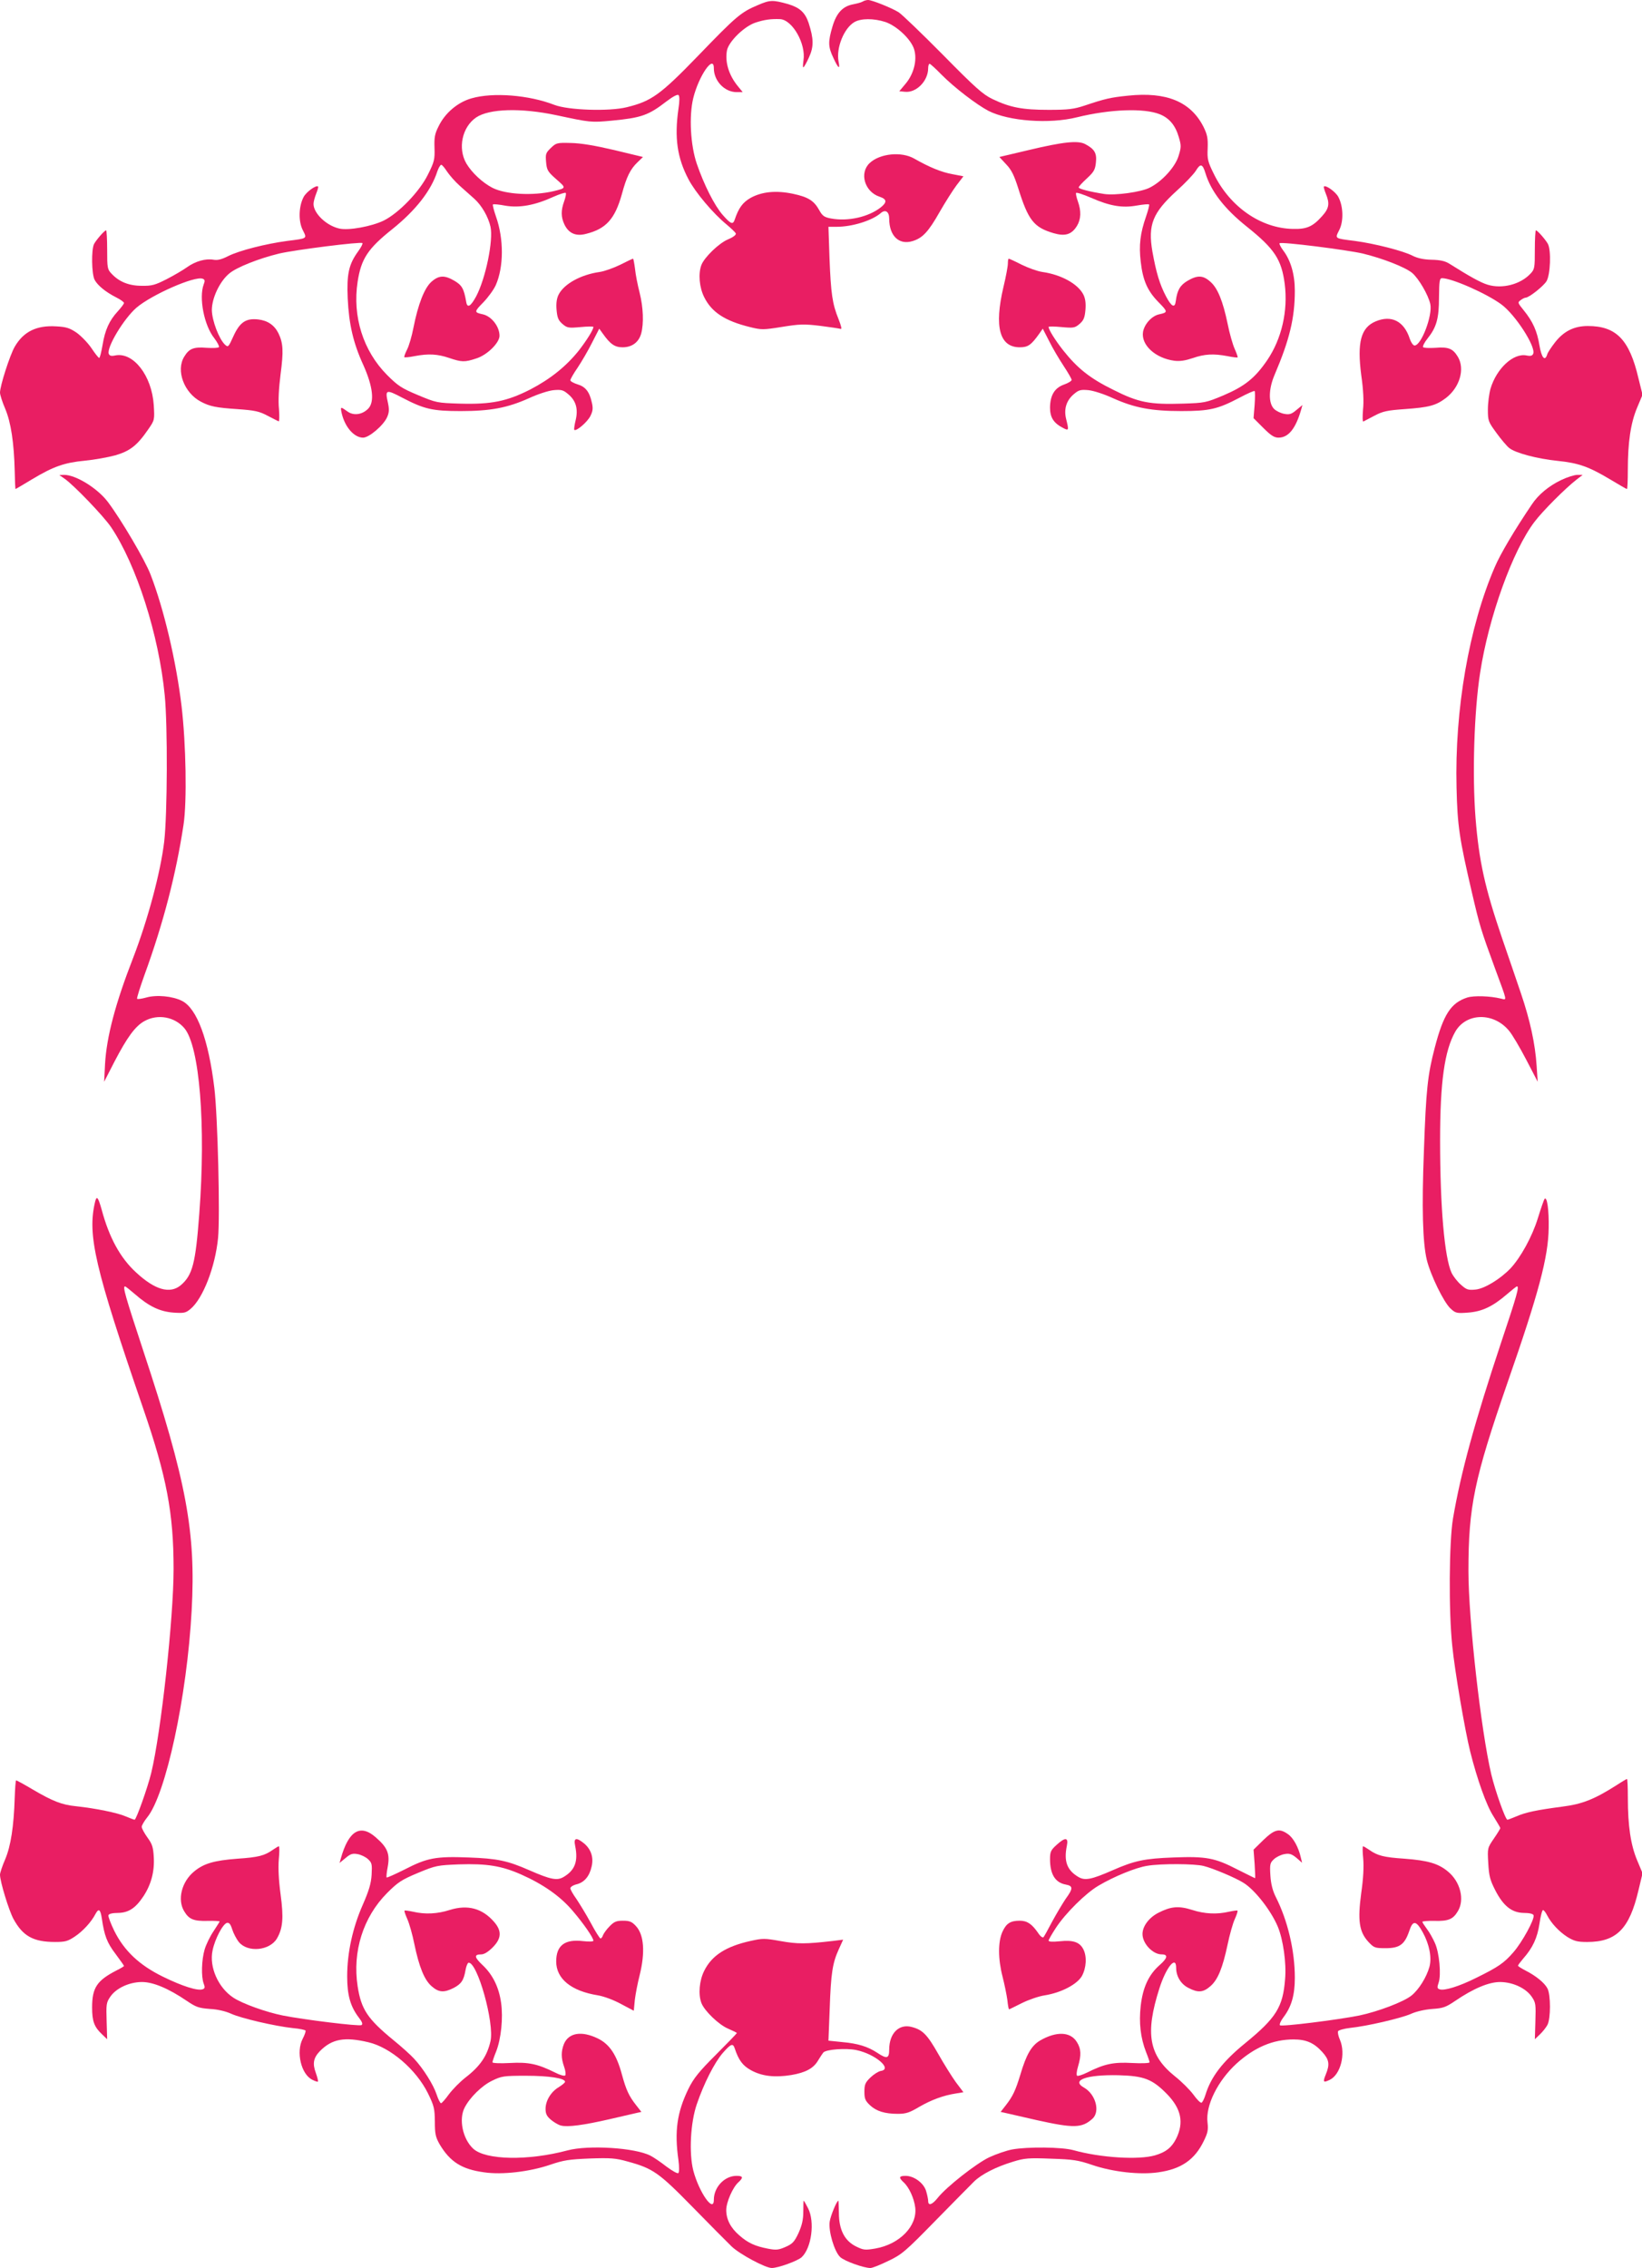
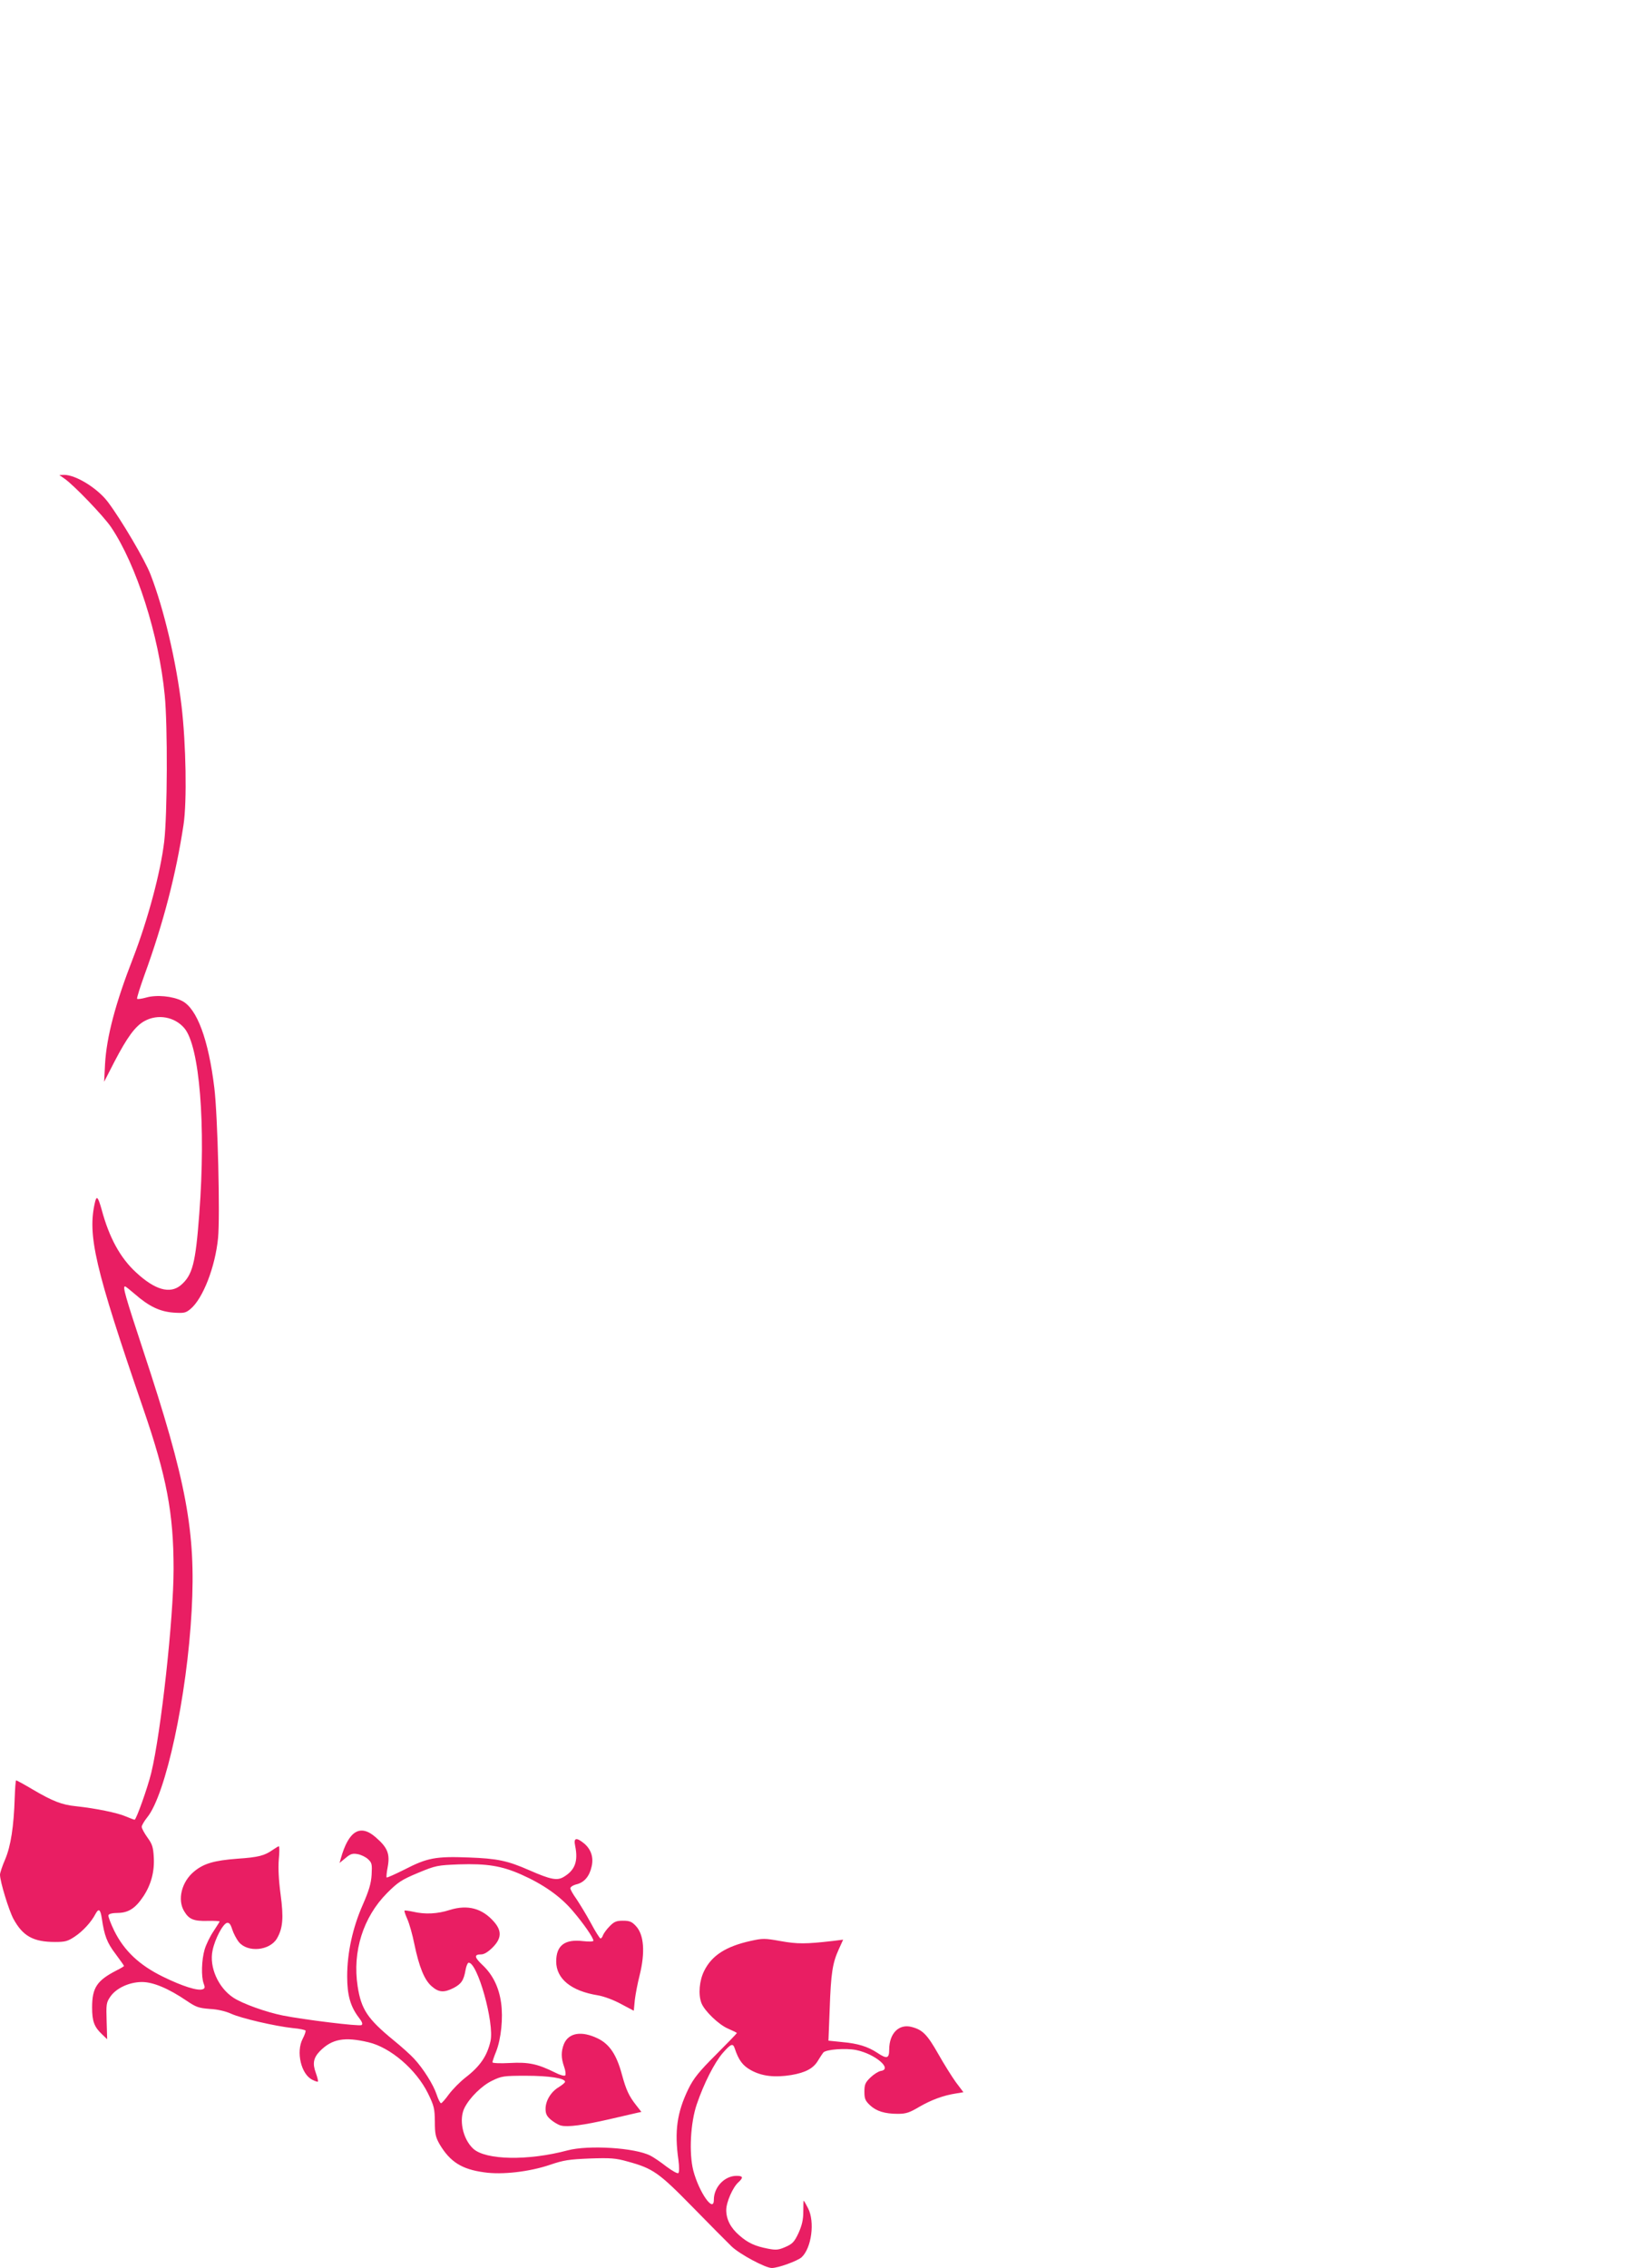
<svg xmlns="http://www.w3.org/2000/svg" version="1.0" width="927pt" height="1280pt" viewBox="0 0 927 1280" preserveAspectRatio="xMidYMid meet">
  <g transform="translate(0,1280) scale(0.1,-0.1)" fill="#e91e63" stroke="none">
-     <path d="M4278 12771 c-95 -40 -121 -62 -337 -286 -213 -220 -263 -256 -402 -290 -100 -25 -331 -17 -409 13 -144 56 -347 72 -468 37 -78 -22 -150 -83 -186 -158 -22 -43 -25 -64 -23 -122 2 -65 -1 -78 -37 -150 -47 -96 -165 -218 -250 -260 -68 -33 -198 -57 -250 -45 -73 16 -146 86 -146 139 0 12 7 38 15 58 8 20 13 38 11 40 -10 11 -67 -30 -82 -59 -28 -53 -30 -137 -5 -186 25 -50 29 -47 -89 -62 -120 -16 -269 -54 -331 -85 -37 -19 -61 -25 -83 -21 -45 8 -102 -8 -150 -42 -22 -16 -75 -47 -116 -68 -65 -33 -83 -38 -140 -37 -73 0 -128 23 -170 68 -24 25 -25 33 -25 136 0 60 -3 109 -6 109 -9 0 -55 -53 -68 -77 -16 -32 -14 -168 3 -202 17 -32 62 -69 123 -100 24 -12 43 -26 43 -31 0 -5 -16 -26 -35 -47 -48 -52 -72 -105 -86 -190 -7 -40 -15 -73 -19 -73 -4 0 -23 24 -43 54 -20 30 -58 69 -84 88 -40 27 -59 33 -115 36 -111 7 -185 -29 -235 -115 -27 -47 -83 -220 -83 -259 0 -12 13 -53 29 -90 33 -78 50 -193 54 -351 1 -57 3 -103 5 -103 1 0 43 25 93 55 120 72 182 94 298 105 53 5 130 19 171 30 83 24 124 55 187 147 36 52 36 53 31 137 -11 166 -115 300 -217 280 -23 -5 -32 -2 -37 9 -13 36 85 199 157 261 86 73 329 180 373 163 13 -5 14 -12 6 -32 -28 -75 2 -232 60 -304 17 -23 29 -45 26 -50 -3 -5 -34 -6 -69 -4 -74 6 -99 -4 -127 -50 -48 -78 -1 -204 94 -254 51 -27 87 -34 206 -42 98 -7 123 -12 170 -37 30 -16 59 -30 63 -32 4 -2 5 29 2 69 -5 48 -1 118 9 197 17 129 15 175 -12 231 -23 46 -61 72 -114 78 -69 8 -104 -15 -140 -94 -28 -62 -30 -64 -47 -49 -34 31 -74 136 -75 196 0 68 45 163 99 207 42 35 166 84 281 112 90 21 461 68 470 59 3 -4 -8 -25 -25 -48 -52 -72 -64 -127 -58 -264 7 -146 31 -252 89 -378 53 -119 63 -205 28 -243 -34 -36 -85 -43 -120 -16 -38 27 -39 27 -31 -11 18 -78 70 -138 121 -138 34 0 117 71 136 117 11 25 12 43 4 80 -17 75 -11 77 82 28 123 -64 169 -75 329 -75 168 0 263 18 384 72 52 24 111 43 140 46 44 4 55 1 82 -22 45 -37 58 -84 43 -147 -7 -28 -10 -52 -8 -55 11 -10 74 44 91 78 14 28 16 44 8 77 -13 60 -36 89 -81 102 -22 7 -40 17 -40 23 0 6 18 38 41 71 22 33 59 96 81 140 l41 80 21 -29 c42 -59 67 -76 111 -76 53 0 91 28 105 78 15 57 12 146 -9 230 -11 43 -23 103 -26 135 -4 31 -9 57 -11 57 -3 0 -35 -15 -72 -34 -37 -18 -89 -37 -117 -41 -106 -15 -200 -67 -231 -127 -11 -22 -15 -48 -12 -86 4 -45 10 -60 33 -80 27 -23 34 -24 102 -18 40 4 73 4 73 1 0 -16 -38 -76 -82 -133 -72 -90 -161 -161 -274 -220 -132 -67 -220 -85 -397 -80 -130 4 -134 5 -237 48 -93 39 -113 52 -175 114 -135 136 -196 330 -166 526 20 130 58 187 196 297 132 106 219 217 254 326 7 20 17 37 22 37 5 0 19 -17 32 -37 14 -21 46 -58 73 -82 27 -24 64 -57 82 -73 42 -38 78 -101 91 -157 17 -77 -27 -292 -81 -394 -31 -57 -50 -68 -56 -31 -13 75 -24 94 -66 119 -56 33 -88 32 -130 -5 -40 -35 -76 -128 -102 -260 -9 -47 -25 -102 -36 -123 -11 -22 -18 -41 -15 -43 2 -2 28 0 57 6 79 15 130 12 195 -10 71 -24 88 -25 154 -3 61 19 131 88 131 128 0 52 -45 110 -94 121 -50 11 -50 14 3 68 27 28 59 72 70 97 45 102 46 260 1 387 -12 35 -20 65 -17 68 2 3 35 0 71 -7 79 -13 165 2 270 50 36 16 68 26 70 22 3 -4 -1 -25 -9 -47 -19 -52 -18 -89 1 -130 24 -51 65 -69 122 -54 114 28 164 85 203 225 26 97 48 141 88 179 l31 30 -162 39 c-111 26 -189 39 -245 40 -78 2 -83 1 -113 -28 -29 -28 -31 -34 -27 -80 4 -45 9 -54 58 -97 57 -50 57 -49 -16 -67 -116 -27 -270 -19 -345 19 -56 29 -116 85 -147 137 -50 86 -24 206 55 260 74 50 253 55 452 13 192 -41 196 -42 313 -31 168 16 208 30 310 109 37 28 62 41 68 35 6 -6 6 -35 -1 -79 -23 -161 -7 -275 57 -396 38 -73 139 -193 215 -255 25 -21 49 -44 52 -50 3 -8 -13 -21 -44 -34 -52 -22 -133 -101 -150 -144 -19 -49 -12 -128 16 -183 42 -84 116 -133 258 -168 65 -16 74 -16 181 1 99 16 124 17 215 6 56 -7 108 -15 115 -17 9 -4 5 14 -11 55 -35 86 -43 143 -51 343 l-6 178 46 0 c89 0 200 35 249 77 26 23 48 9 48 -31 0 -97 55 -150 131 -127 57 17 90 52 154 165 31 54 74 122 95 150 l39 51 -62 12 c-62 11 -130 39 -216 88 -72 41 -193 29 -251 -25 -60 -56 -29 -162 55 -190 42 -14 44 -31 8 -60 -70 -55 -186 -81 -282 -63 -37 7 -48 14 -66 47 -30 54 -63 74 -147 92 -94 20 -174 13 -239 -22 -46 -26 -69 -57 -92 -126 -10 -27 -22 -22 -67 29 -47 54 -105 169 -146 288 -36 105 -45 270 -20 372 31 125 116 248 116 168 0 -71 60 -135 129 -135 l34 0 -27 33 c-51 62 -74 136 -62 202 10 51 99 138 163 158 49 16 86 21 137 19 70 -4 147 -140 132 -233 -3 -22 -4 -39 -1 -39 4 0 18 25 32 56 28 61 27 105 -2 195 -20 59 -50 86 -116 106 -87 24 -101 24 -171 -6z" />
-     <path d="M4870 12791 c-8 -5 -32 -11 -52 -15 -60 -11 -95 -48 -118 -125 -26 -88 -25 -115 5 -178 28 -61 39 -68 29 -19 -14 76 31 187 89 221 37 22 110 22 175 1 65 -22 146 -98 163 -155 18 -60 -2 -138 -48 -193 l-36 -43 32 -3 c64 -7 131 61 131 133 0 14 4 25 8 25 4 0 34 -27 67 -61 72 -73 199 -170 266 -205 115 -58 343 -75 499 -36 187 46 378 53 468 17 54 -22 88 -63 107 -129 14 -47 14 -57 -1 -105 -18 -62 -93 -145 -163 -180 -48 -25 -194 -45 -256 -36 -83 13 -145 29 -145 37 0 6 21 28 46 51 39 36 47 49 51 90 6 53 -8 76 -61 104 -41 21 -122 13 -323 -35 l-161 -38 38 -41 c30 -31 45 -62 68 -134 57 -182 88 -222 200 -255 65 -19 102 -8 132 41 23 38 25 84 5 139 -8 22 -12 43 -10 47 3 4 40 -8 84 -27 107 -47 177 -59 259 -44 35 6 67 9 69 6 3 -3 -5 -33 -17 -68 -33 -95 -41 -162 -30 -255 12 -106 38 -165 101 -229 53 -54 53 -57 3 -68 -42 -9 -83 -55 -91 -99 -12 -74 70 -149 177 -163 32 -4 62 1 104 15 66 23 117 26 196 11 29 -6 55 -9 57 -7 2 2 -6 24 -17 49 -11 25 -29 88 -39 139 -27 130 -57 204 -98 239 -41 37 -73 38 -129 5 -42 -25 -58 -53 -66 -114 -5 -42 -24 -33 -55 26 -36 68 -56 136 -77 253 -26 152 1 219 138 344 47 42 95 93 107 112 26 43 38 40 54 -12 31 -103 107 -202 235 -304 155 -124 195 -184 213 -323 19 -152 -17 -309 -99 -430 -69 -101 -127 -147 -246 -198 -100 -42 -107 -43 -229 -47 -189 -6 -251 6 -394 78 -132 65 -202 121 -283 223 -44 56 -82 116 -82 132 0 3 33 3 73 -1 68 -6 75 -5 102 18 23 20 29 35 33 80 3 38 -1 64 -12 86 -31 60 -125 112 -231 127 -28 4 -80 23 -117 41 -37 19 -70 34 -73 34 -3 0 -5 -12 -5 -27 0 -16 -11 -75 -25 -133 -53 -225 -22 -340 92 -340 46 0 64 12 109 75 l21 30 36 -70 c19 -39 56 -101 81 -139 25 -38 46 -74 46 -80 0 -6 -19 -18 -42 -26 -54 -19 -79 -60 -80 -130 0 -56 20 -88 75 -116 31 -16 32 -13 16 51 -14 56 1 105 44 141 27 23 38 26 82 22 29 -3 88 -22 140 -46 121 -54 216 -72 384 -72 160 0 206 11 328 75 45 24 84 41 86 38 3 -2 3 -38 0 -79 l-6 -74 55 -55 c43 -43 62 -55 86 -55 56 0 97 51 128 159 l7 25 -34 -28 c-27 -23 -39 -27 -67 -22 -19 3 -45 15 -58 27 -34 32 -33 113 2 194 84 197 114 320 114 474 0 92 -23 172 -66 228 -14 19 -23 37 -20 40 9 10 378 -37 470 -58 114 -28 237 -76 278 -109 37 -31 92 -125 103 -177 13 -64 -51 -233 -89 -233 -8 0 -20 17 -27 38 -32 99 -103 136 -193 98 -83 -35 -105 -118 -81 -303 12 -83 15 -149 10 -195 -3 -39 -3 -69 2 -67 4 2 33 17 63 33 47 25 72 30 170 37 138 10 176 20 232 62 79 60 110 165 68 234 -28 46 -53 56 -127 50 -35 -2 -66 -1 -69 4 -3 5 8 27 25 48 51 64 65 113 65 234 1 90 3 107 17 107 55 0 251 -86 335 -148 79 -58 195 -238 180 -278 -5 -12 -14 -15 -39 -10 -74 14 -168 -74 -202 -187 -8 -28 -15 -81 -15 -118 0 -64 2 -69 48 -132 26 -36 59 -75 73 -86 36 -28 156 -60 272 -72 119 -12 177 -33 296 -104 50 -30 93 -55 96 -55 3 0 5 48 5 108 0 155 16 264 52 350 l31 74 -23 93 c-51 219 -126 295 -286 295 -77 0 -135 -29 -184 -91 -21 -27 -42 -58 -45 -69 -13 -42 -32 -20 -44 51 -13 80 -37 134 -89 198 -34 42 -35 44 -17 57 10 8 23 14 28 14 19 0 100 64 118 93 22 37 27 173 8 210 -13 24 -59 77 -68 77 -3 0 -6 -49 -6 -109 0 -103 -1 -111 -25 -136 -56 -60 -159 -87 -241 -62 -40 12 -101 46 -217 119 -24 15 -52 21 -100 22 -46 1 -80 9 -108 23 -52 27 -212 68 -324 83 -118 15 -114 12 -89 62 25 49 23 133 -5 186 -15 29 -72 70 -82 59 -2 -2 3 -20 11 -40 23 -56 19 -83 -22 -128 -52 -58 -86 -73 -163 -71 -181 3 -356 124 -447 310 -34 69 -38 83 -35 145 2 57 -2 77 -23 120 -72 143 -209 200 -427 177 -98 -10 -129 -17 -245 -56 -61 -20 -91 -24 -203 -24 -147 0 -217 13 -317 61 -54 26 -96 63 -280 250 -120 121 -232 229 -250 240 -40 25 -151 69 -172 69 -9 0 -23 -4 -31 -9z" />
    <path d="M365 10098 c53 -37 220 -211 262 -273 143 -212 270 -608 303 -949 17 -172 15 -672 -3 -826 -21 -175 -92 -439 -175 -655 -101 -259 -150 -446 -159 -600 l-5 -100 58 113 c72 138 117 200 169 229 75 42 171 25 226 -40 86 -102 122 -549 84 -1048 -21 -280 -38 -346 -105 -403 -61 -50 -145 -26 -251 72 -90 82 -153 198 -195 355 -20 71 -28 81 -37 45 -45 -188 -2 -371 271 -1166 133 -386 172 -592 172 -907 0 -277 -71 -922 -126 -1150 -20 -83 -85 -265 -94 -265 -4 0 -27 9 -51 19 -46 20 -168 45 -279 57 -81 8 -132 28 -246 95 -49 29 -91 52 -93 51 -3 -1 -6 -46 -8 -99 -5 -160 -22 -272 -54 -347 -16 -37 -29 -76 -29 -86 0 -39 50 -202 76 -250 53 -97 112 -130 235 -130 57 0 72 4 112 31 45 30 92 81 116 127 18 34 28 27 36 -26 14 -96 29 -136 77 -199 26 -35 48 -66 48 -68 0 -3 -19 -14 -43 -26 -110 -57 -137 -97 -137 -209 0 -78 12 -110 57 -152 l28 -27 -3 102 c-3 94 -2 105 20 137 32 48 105 83 177 84 64 1 152 -36 255 -106 53 -36 68 -41 131 -46 44 -2 89 -13 120 -27 57 -26 247 -70 348 -81 37 -3 69 -10 72 -14 2 -4 -5 -25 -16 -46 -39 -74 -9 -202 55 -232 15 -8 29 -12 31 -10 2 2 -3 24 -12 49 -20 54 -13 86 24 124 68 68 138 81 273 49 124 -29 269 -153 336 -288 35 -72 38 -86 39 -160 0 -70 4 -87 27 -128 59 -99 125 -141 251 -158 101 -15 256 3 371 42 79 27 109 31 226 36 117 4 146 2 213 -17 144 -39 177 -63 368 -258 96 -98 194 -197 219 -221 44 -43 191 -122 227 -122 37 0 146 40 169 61 56 53 75 200 36 276 -12 24 -23 43 -25 43 -1 0 -2 -28 -2 -62 0 -47 -8 -78 -27 -121 -23 -49 -34 -61 -73 -78 -39 -17 -53 -19 -99 -10 -73 14 -113 32 -162 75 -49 42 -74 90 -74 143 0 44 37 129 69 157 29 27 26 36 -11 36 -68 0 -128 -64 -128 -135 0 -78 -84 43 -116 165 -25 98 -16 271 20 375 40 117 99 233 146 288 45 51 57 57 67 29 23 -70 46 -100 93 -126 62 -34 134 -42 227 -27 82 14 126 38 152 83 11 18 24 38 29 44 16 18 128 26 186 14 107 -22 208 -108 138 -118 -12 -2 -38 -18 -57 -36 -30 -29 -35 -40 -35 -81 0 -40 5 -51 31 -76 36 -34 84 -49 158 -49 46 0 66 7 120 39 69 40 137 65 208 76 l42 7 -43 57 c-23 32 -68 104 -99 159 -62 109 -88 136 -149 152 -72 20 -128 -35 -128 -127 0 -51 -13 -55 -68 -18 -54 35 -108 52 -197 60 l-78 8 7 178 c7 203 16 260 51 337 l25 55 -56 -7 c-155 -18 -202 -18 -297 -1 -90 16 -101 16 -169 1 -140 -31 -219 -82 -262 -168 -28 -55 -35 -134 -16 -183 17 -44 98 -122 150 -144 28 -12 50 -23 50 -25 0 -2 -53 -57 -118 -122 -97 -97 -126 -133 -156 -194 -64 -132 -79 -239 -56 -400 5 -37 5 -69 0 -74 -5 -5 -33 11 -67 36 -32 25 -73 53 -91 62 -87 45 -350 61 -467 30 -224 -60 -463 -55 -533 9 -60 55 -83 167 -49 232 29 57 97 124 155 152 54 26 64 28 192 28 129 0 220 -14 220 -34 0 -5 -16 -18 -35 -30 -44 -26 -75 -76 -75 -123 0 -28 7 -42 31 -62 17 -14 42 -29 56 -32 37 -10 127 2 275 36 73 17 143 33 156 36 l23 5 -29 37 c-41 52 -57 86 -81 174 -30 112 -70 171 -135 203 -92 45 -165 33 -192 -30 -17 -43 -17 -79 1 -130 8 -22 10 -44 6 -48 -5 -5 -30 2 -57 16 -99 49 -150 60 -256 54 -54 -3 -98 -1 -98 4 0 4 9 32 21 61 28 71 40 189 28 274 -12 88 -47 159 -104 213 -48 45 -50 61 -8 61 16 0 39 14 64 39 51 51 53 94 7 146 -66 75 -148 97 -248 66 -71 -23 -141 -26 -209 -10 -24 5 -45 8 -47 6 -3 -2 5 -24 16 -49 11 -25 29 -88 39 -139 27 -130 57 -204 98 -239 40 -35 69 -37 123 -10 44 23 58 43 68 101 4 23 12 41 17 42 50 5 147 -340 124 -443 -19 -83 -58 -141 -141 -205 -32 -25 -74 -68 -94 -95 -20 -28 -40 -50 -44 -50 -5 0 -16 22 -25 49 -18 55 -75 146 -127 202 -18 20 -71 68 -118 106 -145 119 -181 173 -201 303 -30 196 31 390 166 526 62 62 82 75 175 114 101 42 110 43 231 48 157 5 240 -8 351 -57 124 -55 220 -122 290 -204 61 -71 118 -153 118 -170 0 -5 -26 -6 -60 -2 -102 12 -150 -25 -150 -115 0 -98 85 -167 235 -191 35 -6 89 -26 131 -49 l72 -38 6 62 c4 33 16 95 27 138 32 129 25 229 -21 278 -23 25 -36 30 -73 30 -37 0 -50 -5 -76 -32 -17 -17 -33 -40 -37 -50 -3 -10 -9 -18 -14 -18 -4 0 -29 39 -55 88 -26 48 -63 108 -81 135 -19 26 -34 53 -34 60 0 8 16 18 37 23 42 11 71 45 83 100 12 51 -3 96 -41 129 -45 37 -62 34 -52 -12 18 -88 -1 -138 -65 -176 -37 -22 -73 -15 -194 38 -123 54 -180 66 -343 72 -185 7 -233 -2 -361 -68 -54 -27 -99 -47 -101 -45 -3 2 0 30 6 61 13 72 -1 108 -67 165 -88 78 -154 38 -198 -119 l-7 -25 34 28 c27 23 39 27 67 22 19 -3 46 -16 59 -28 23 -21 24 -29 21 -88 -3 -50 -15 -90 -50 -170 -57 -129 -88 -271 -88 -404 0 -106 18 -170 66 -233 19 -24 23 -37 15 -42 -13 -8 -323 30 -444 54 -95 19 -229 67 -280 101 -85 56 -137 173 -117 266 13 65 59 152 82 156 12 2 20 -8 29 -37 7 -22 24 -55 38 -72 50 -60 173 -48 214 20 34 58 39 117 21 250 -11 82 -14 149 -10 198 4 40 4 73 0 73 -3 0 -18 -9 -34 -20 -47 -33 -81 -42 -200 -50 -131 -10 -190 -27 -244 -72 -71 -58 -96 -160 -56 -225 27 -45 53 -56 132 -54 37 1 68 -1 68 -3 0 -2 -16 -27 -35 -56 -19 -28 -42 -75 -50 -103 -17 -58 -20 -153 -5 -192 8 -21 7 -27 -6 -32 -28 -10 -114 17 -224 71 -133 65 -219 146 -275 259 -20 41 -35 81 -33 88 3 8 23 13 54 13 60 1 99 27 143 93 44 66 64 141 59 222 -3 57 -9 74 -36 111 -17 24 -32 51 -32 60 0 8 14 32 30 52 106 128 226 684 252 1170 24 442 -29 727 -273 1464 -102 310 -118 364 -103 364 3 0 28 -20 56 -44 79 -69 140 -98 217 -104 61 -4 69 -2 97 21 70 59 139 237 155 400 12 124 -2 691 -21 847 -33 273 -98 448 -182 491 -53 27 -144 36 -203 19 -25 -7 -48 -10 -51 -7 -3 3 16 63 41 133 108 296 179 572 221 849 20 131 14 457 -11 669 -30 253 -100 550 -175 743 -30 80 -167 312 -241 410 -59 78 -181 153 -247 153 l-27 -1 30 -21z" />
-     <path d="M8814 10091 c-69 -33 -129 -82 -166 -138 -98 -145 -178 -280 -209 -353 -146 -337 -227 -807 -216 -1245 5 -217 16 -288 87 -593 43 -185 51 -212 130 -427 71 -193 69 -179 34 -171 -61 15 -153 18 -191 6 -92 -30 -134 -95 -183 -283 -40 -153 -49 -235 -61 -577 -13 -329 -7 -523 16 -620 21 -86 95 -238 133 -274 29 -27 35 -29 100 -24 80 6 140 35 220 104 28 24 53 44 56 44 14 0 1 -48 -90 -319 -148 -446 -226 -728 -271 -991 -22 -129 -25 -526 -4 -720 14 -141 71 -474 101 -595 40 -159 92 -305 131 -365 21 -34 39 -64 39 -67 0 -4 -16 -30 -36 -59 -36 -53 -37 -53 -32 -138 4 -73 10 -96 39 -153 46 -90 94 -128 162 -129 31 0 52 -5 55 -13 7 -22 -65 -153 -114 -209 -53 -61 -85 -83 -211 -145 -94 -47 -180 -74 -206 -64 -14 5 -14 11 -5 38 15 44 4 168 -21 223 -11 25 -31 61 -45 79 -14 19 -26 37 -26 41 0 3 31 6 68 5 79 -2 105 9 132 54 40 65 15 167 -56 225 -54 45 -113 62 -244 72 -119 8 -153 17 -200 50 -16 11 -31 20 -35 20 -3 0 -3 -31 1 -69 4 -45 1 -112 -11 -194 -21 -156 -12 -219 40 -276 32 -34 37 -36 98 -36 79 0 107 21 133 97 20 62 39 60 76 -7 38 -69 52 -143 38 -195 -16 -58 -59 -128 -101 -162 -44 -36 -190 -91 -295 -113 -126 -25 -438 -64 -448 -55 -4 5 4 24 19 44 46 60 65 126 65 224 0 153 -40 323 -108 457 -17 34 -27 72 -30 120 -4 64 -2 72 21 93 13 12 40 25 59 28 27 5 40 1 67 -21 l32 -28 -7 29 c-13 58 -42 111 -72 132 -49 35 -75 29 -139 -32 l-56 -55 6 -80 c3 -45 4 -81 3 -81 -2 0 -46 22 -100 49 -128 66 -176 75 -361 68 -163 -6 -220 -18 -343 -72 -121 -53 -157 -60 -194 -38 -64 38 -83 88 -65 176 10 48 -9 50 -59 4 -31 -28 -36 -38 -36 -79 0 -86 29 -133 89 -144 42 -8 42 -22 -1 -81 -18 -27 -52 -84 -76 -128 -23 -44 -45 -84 -49 -88 -5 -5 -19 6 -31 25 -35 50 -61 68 -103 68 -53 0 -76 -15 -98 -63 -25 -56 -25 -152 1 -253 11 -43 23 -102 27 -131 3 -29 7 -53 10 -53 2 0 34 16 72 35 38 19 96 39 130 44 93 15 182 62 209 109 25 46 29 110 8 151 -21 41 -59 53 -133 45 -40 -4 -63 -3 -63 4 0 5 19 38 42 73 54 82 168 195 240 237 86 51 210 102 275 112 77 13 268 12 318 -1 53 -13 181 -67 225 -95 64 -39 156 -157 194 -248 30 -72 49 -205 41 -295 -12 -158 -50 -219 -225 -362 -129 -105 -194 -191 -225 -293 -7 -22 -17 -42 -22 -43 -6 -2 -26 18 -46 46 -20 27 -66 73 -104 103 -147 118 -169 241 -88 495 38 120 95 190 95 117 0 -48 27 -92 69 -113 55 -29 84 -26 125 10 41 36 68 100 97 237 11 53 29 117 40 141 11 24 18 46 15 48 -2 2 -23 -1 -47 -6 -68 -16 -138 -13 -209 10 -76 24 -119 20 -190 -16 -53 -27 -90 -76 -90 -120 0 -54 58 -115 108 -115 38 0 34 -21 -12 -61 -61 -54 -94 -125 -106 -229 -11 -96 -1 -181 30 -261 11 -27 20 -54 20 -58 0 -5 -44 -7 -98 -4 -106 6 -157 -5 -255 -54 -26 -13 -52 -21 -56 -18 -5 3 -3 26 5 52 19 64 18 100 -7 139 -36 58 -115 61 -207 8 -49 -29 -78 -79 -112 -194 -27 -89 -43 -122 -82 -172 l-29 -37 23 -5 c13 -3 93 -21 179 -41 212 -47 257 -46 317 8 44 41 17 138 -48 175 -75 42 13 74 195 70 144 -4 190 -22 272 -105 82 -84 98 -162 53 -253 -26 -51 -58 -76 -119 -94 -92 -27 -307 -14 -461 29 -65 18 -258 20 -346 4 -32 -6 -90 -26 -129 -44 -74 -35 -243 -168 -291 -229 -31 -39 -54 -47 -54 -18 0 9 -5 34 -11 54 -12 46 -68 88 -116 88 -38 0 -41 -9 -12 -36 31 -28 59 -89 66 -143 12 -104 -88 -207 -225 -231 -59 -10 -67 -9 -110 12 -64 32 -96 94 -96 189 -1 38 -2 69 -3 69 -9 0 -44 -85 -49 -118 -8 -53 26 -169 59 -200 24 -23 133 -62 171 -62 11 0 56 18 101 40 76 36 96 53 266 227 101 103 199 202 218 221 42 41 124 83 220 112 65 20 88 22 214 17 125 -4 153 -8 235 -36 115 -39 267 -56 371 -41 129 18 206 71 257 177 22 45 26 62 21 104 -12 96 58 236 164 333 102 92 206 136 322 136 71 0 115 -19 162 -71 39 -43 43 -70 20 -126 -18 -44 -15 -49 22 -31 61 29 91 146 58 225 -9 20 -14 42 -11 49 2 6 33 15 68 19 96 10 285 54 343 79 30 14 80 25 121 28 61 4 77 10 130 46 103 70 191 107 255 106 72 -1 145 -36 177 -84 22 -32 23 -43 20 -137 l-3 -102 28 27 c16 15 35 39 43 54 19 36 19 170 0 206 -17 32 -65 71 -124 101 -23 12 -42 24 -42 27 0 4 13 21 29 40 54 61 80 117 92 197 6 42 15 77 20 77 5 0 15 -13 23 -29 24 -46 67 -92 115 -123 38 -23 56 -28 111 -28 166 0 239 74 290 292 l23 96 -31 74 c-36 86 -52 195 -52 350 0 60 -2 108 -5 108 -2 0 -28 -15 -57 -34 -127 -81 -196 -108 -307 -122 -144 -19 -208 -32 -260 -55 -24 -10 -47 -19 -51 -19 -11 0 -68 160 -91 256 -58 246 -129 874 -129 1148 0 364 33 520 220 1061 176 505 231 710 233 875 2 100 -9 179 -23 164 -4 -5 -21 -54 -38 -109 -32 -104 -97 -222 -155 -284 -58 -60 -146 -114 -197 -119 -41 -4 -51 -1 -82 27 -20 17 -43 47 -53 67 -40 86 -65 370 -65 748 0 330 25 507 86 614 62 107 216 110 303 5 18 -21 61 -94 97 -163 l65 -125 -6 89 c-8 125 -37 258 -89 411 -24 72 -72 210 -105 307 -98 287 -131 435 -151 682 -19 246 -8 601 26 819 48 314 184 691 307 852 46 61 174 189 237 238 l35 27 -30 0 c-16 0 -58 -13 -91 -29z" />
  </g>
</svg>